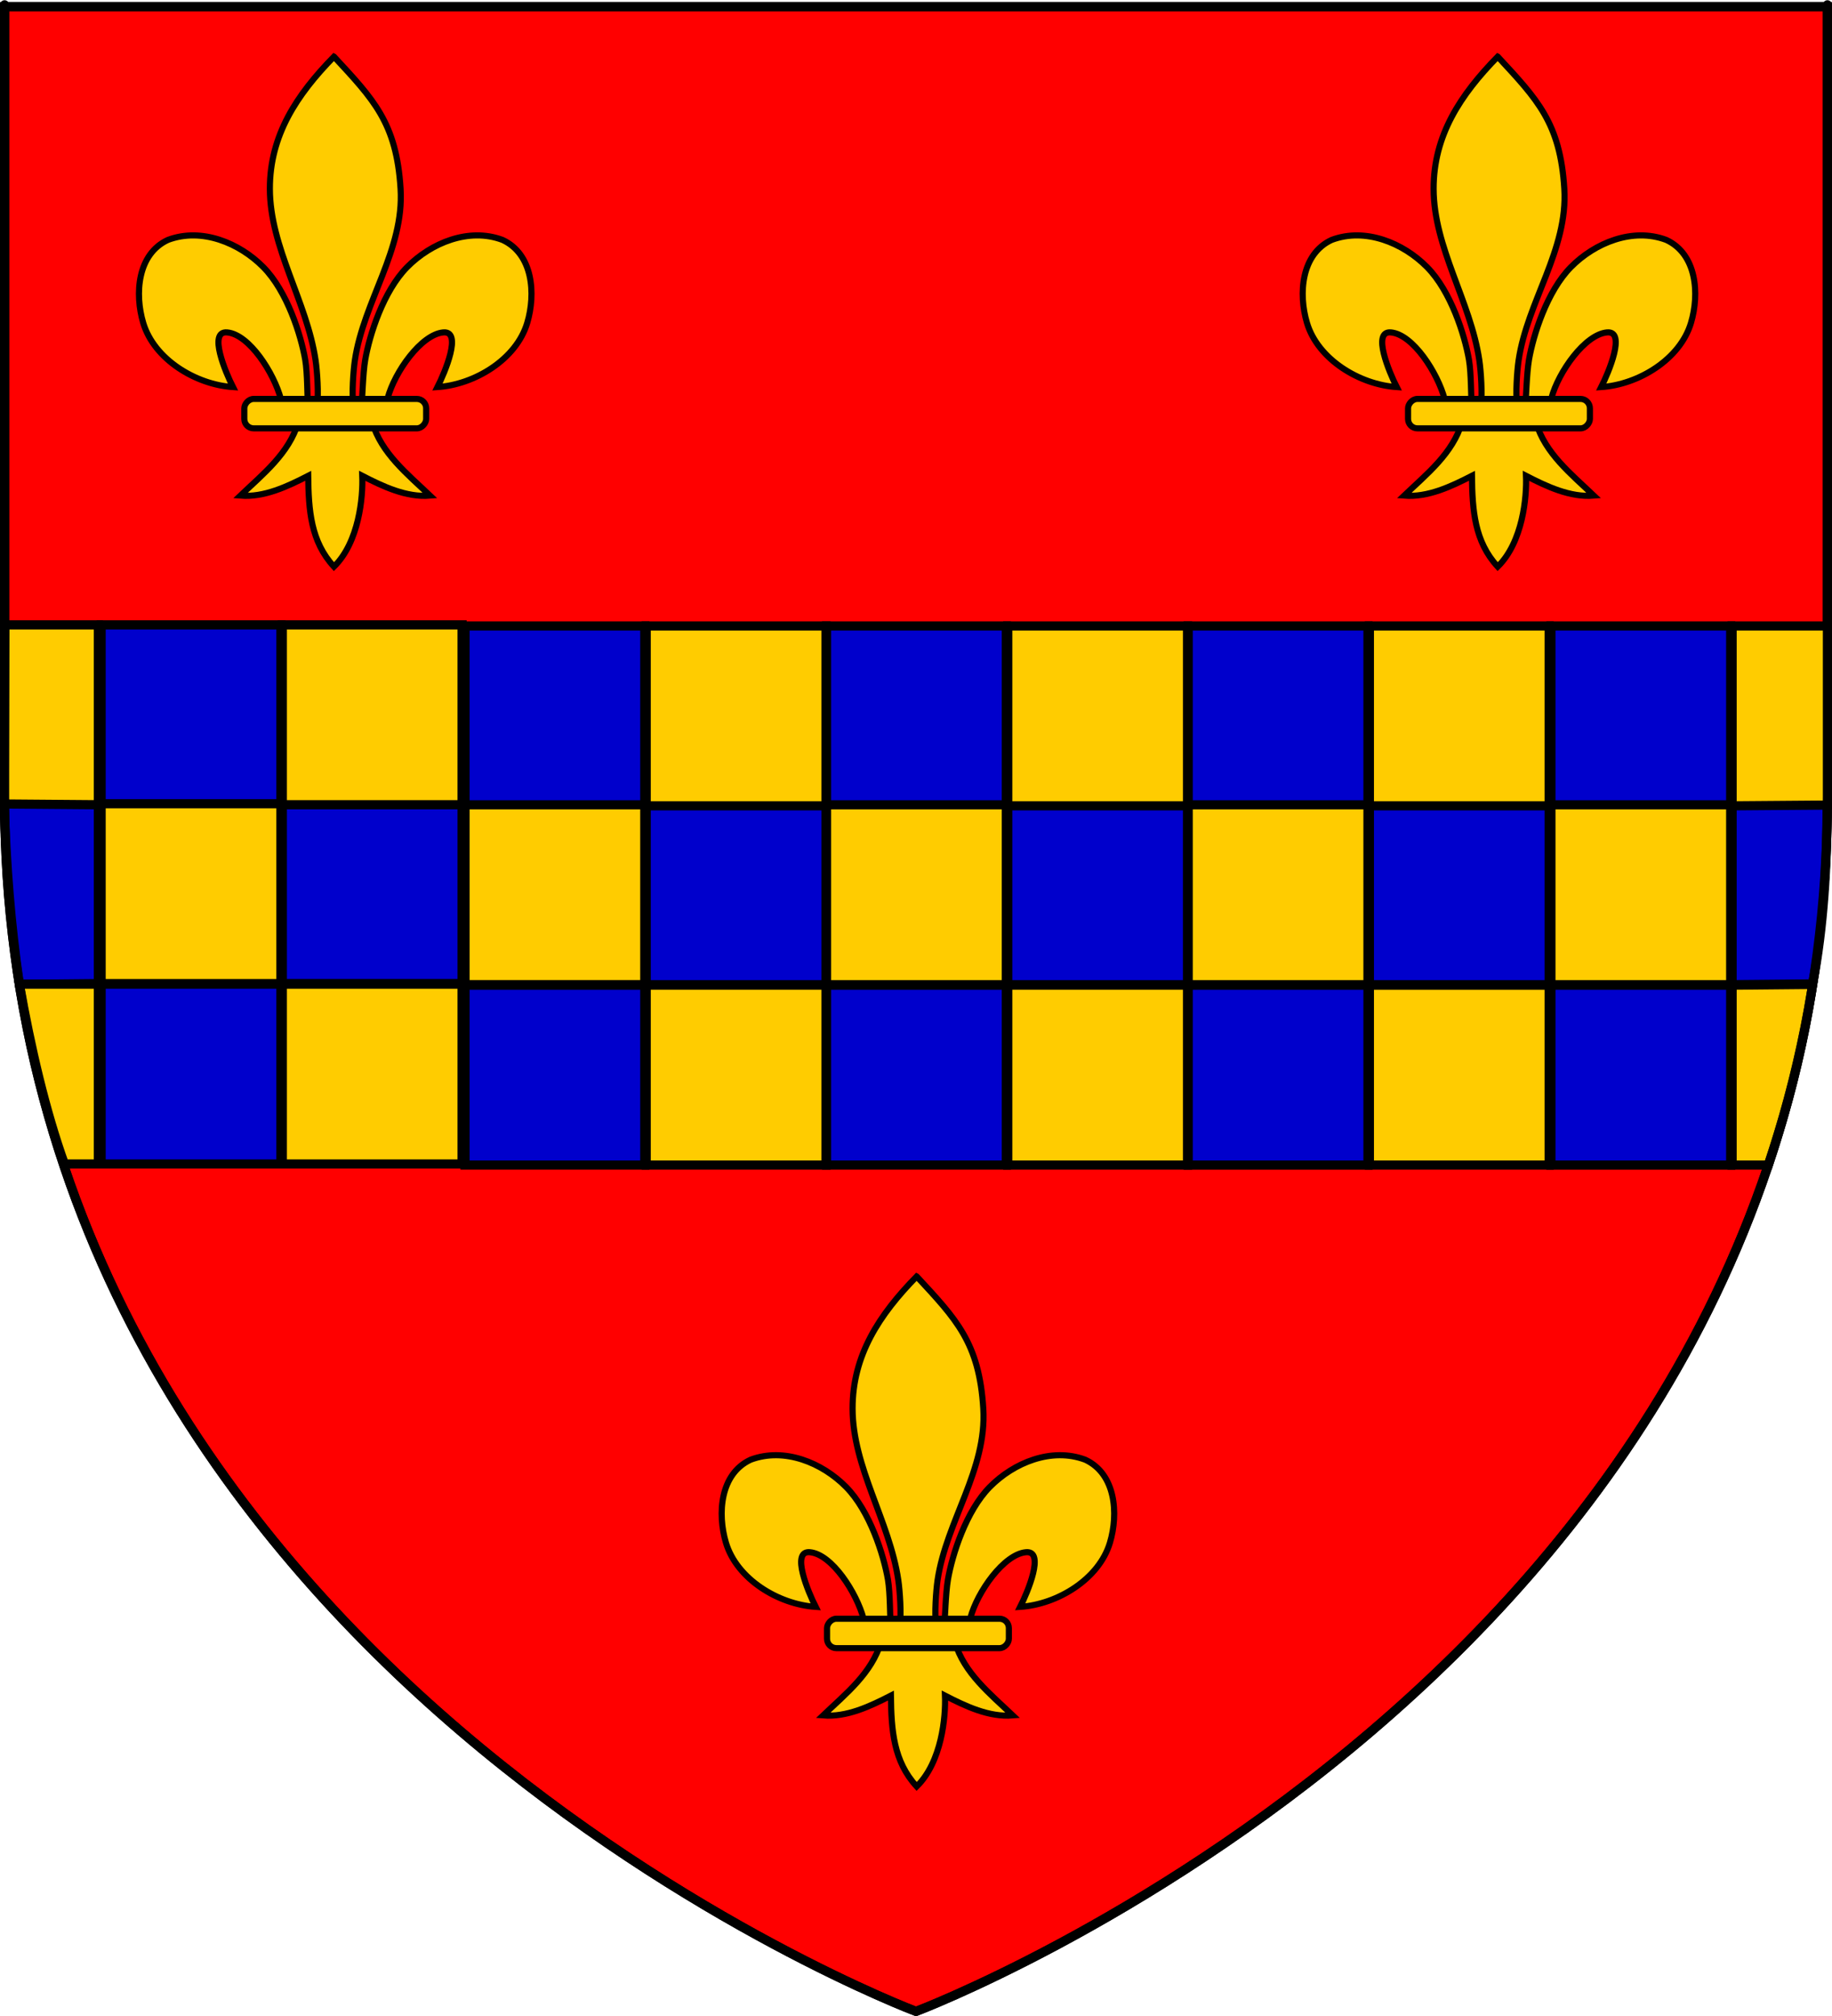
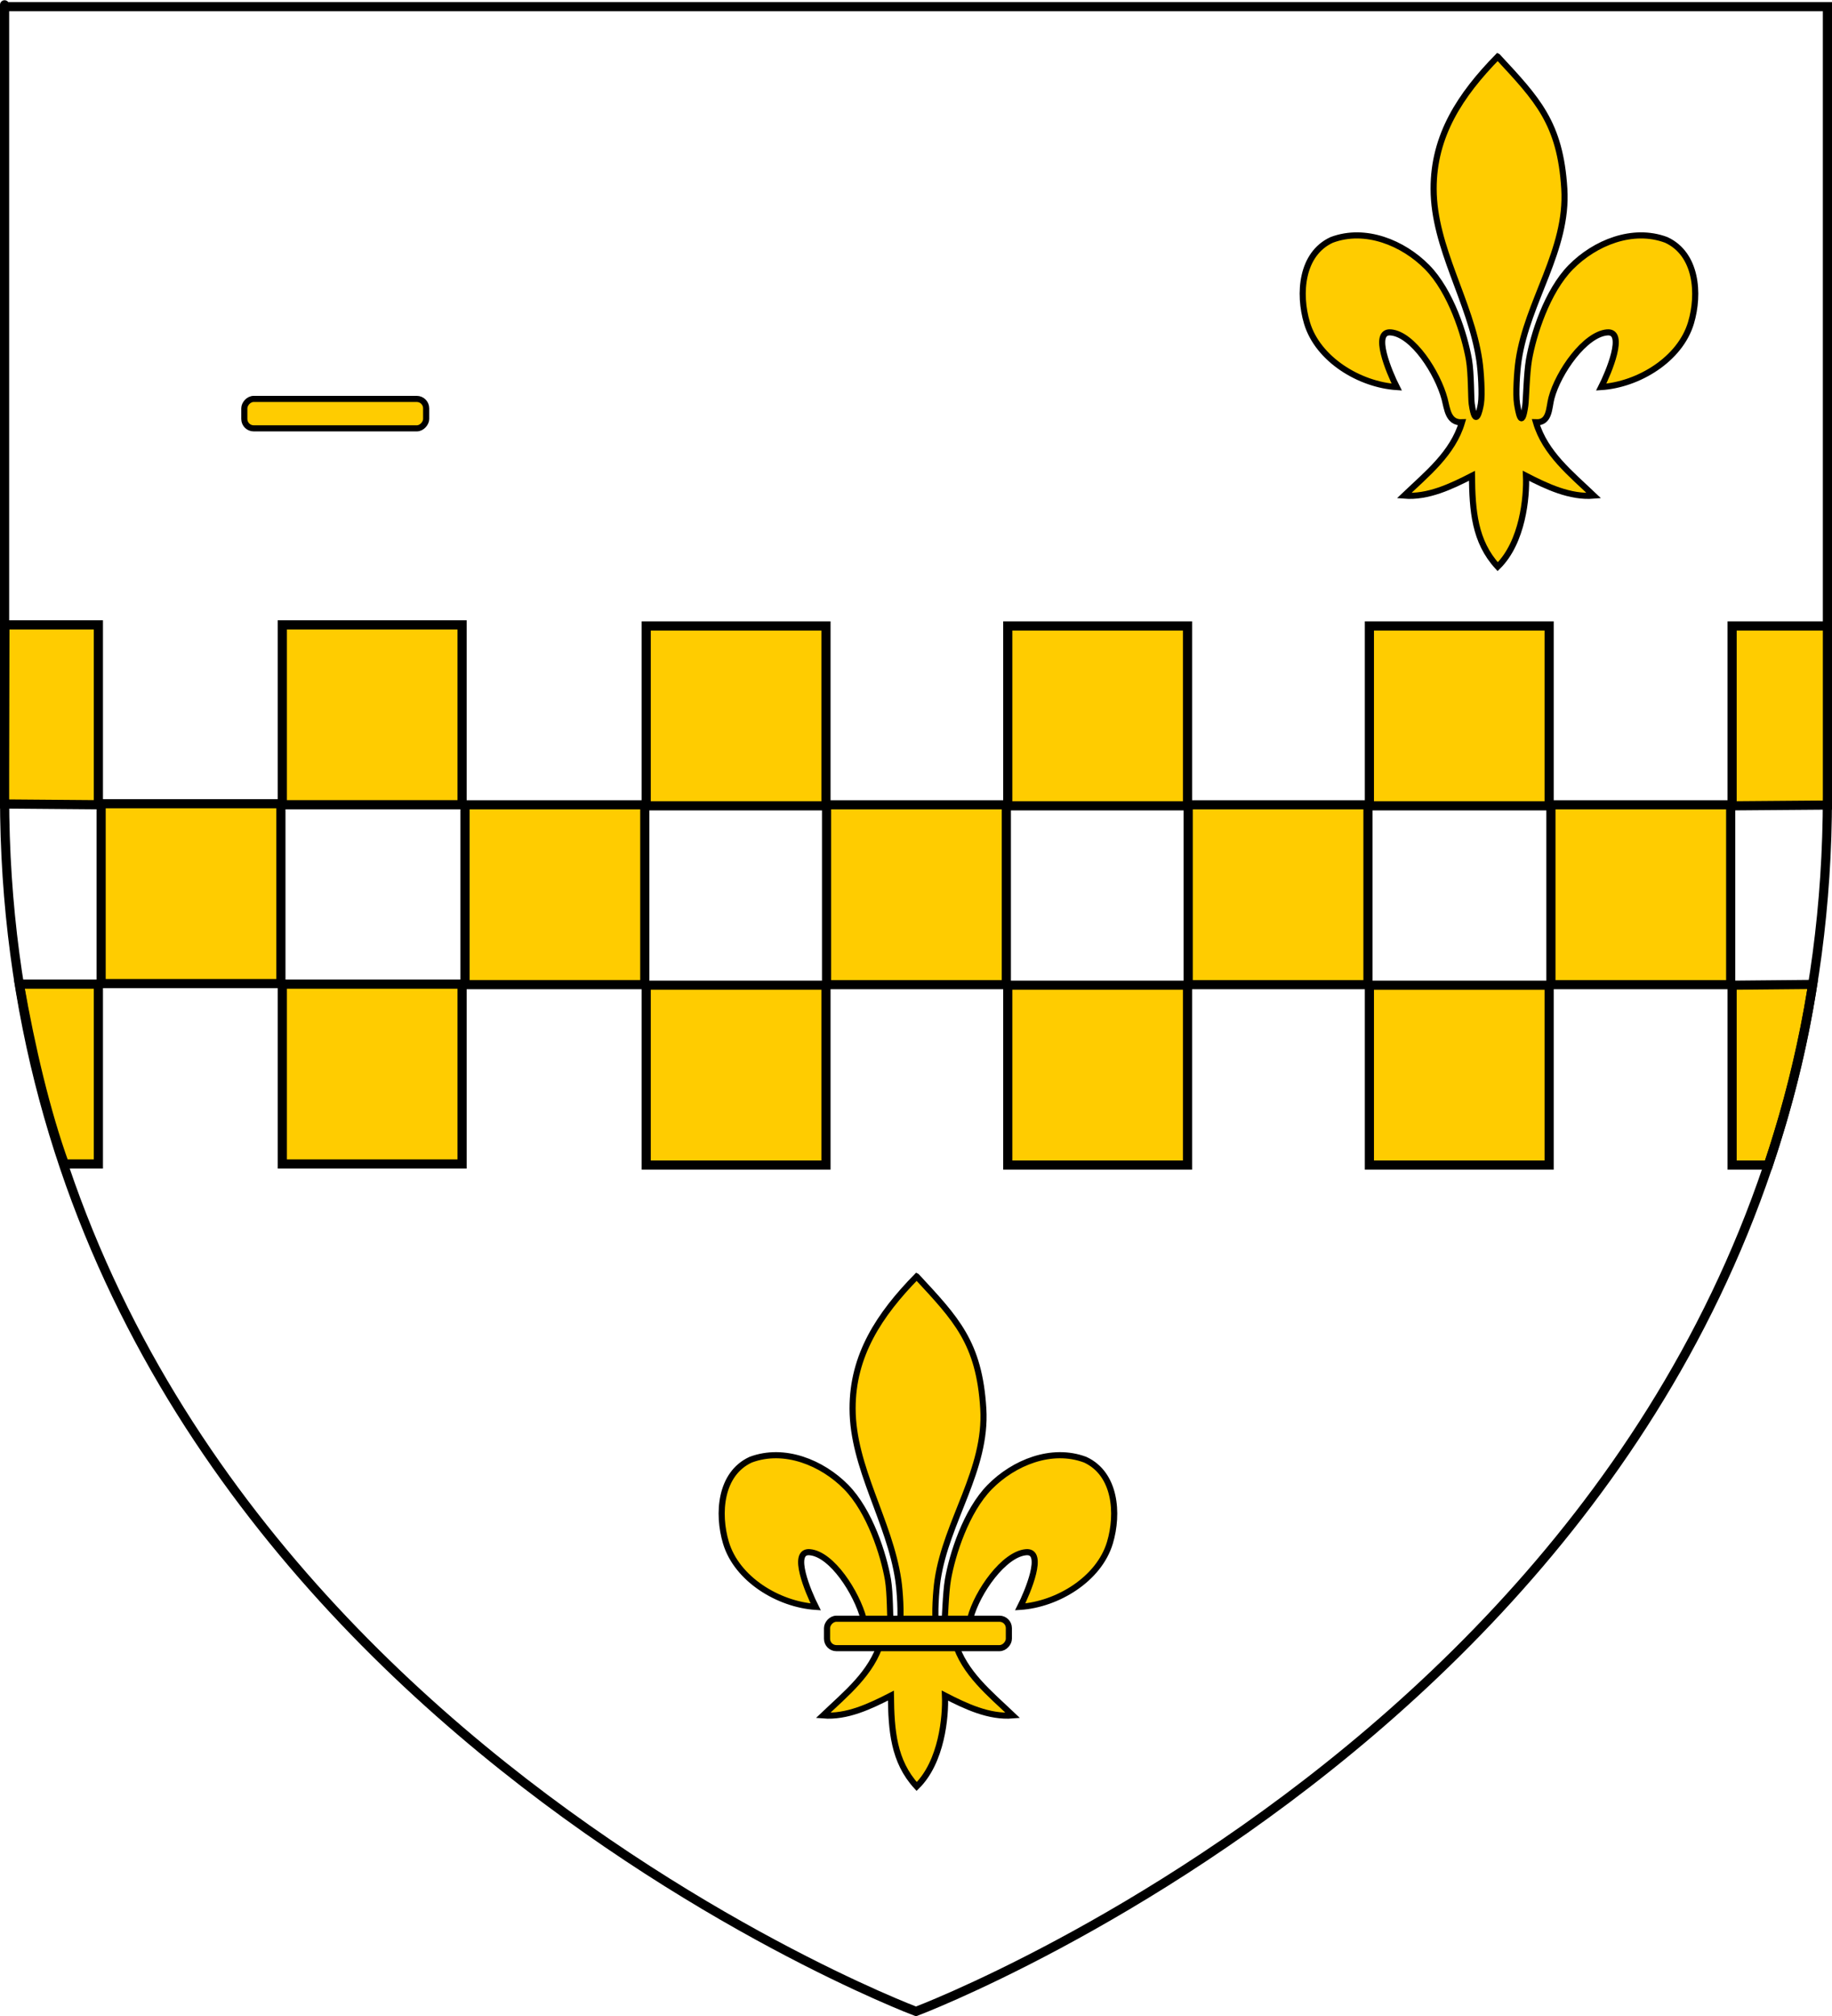
<svg xmlns="http://www.w3.org/2000/svg" xmlns:ns1="http://sodipodi.sourceforge.net/DTD/sodipodi-0.dtd" xmlns:ns2="http://www.inkscape.org/namespaces/inkscape" xmlns:xlink="http://www.w3.org/1999/xlink" height="660" width="600" version="1.0" id="svg2" ns1:version="0.32" ns2:version="0.48.1 " ns1:docname="gules-fesschequy-or-azure-fleursdelis3-or.svg" ns2:export-xdpi="144" ns2:export-ydpi="144">
  <ns1:namedview ns2:window-height="850" ns2:window-width="1600" ns2:pageshadow="2" ns2:pageopacity="0.0" guidetolerance="10.0" gridtolerance="10.0" objecttolerance="10.0" borderopacity="1.0" bordercolor="#666666" pagecolor="#ffffff" id="base" showgrid="false" height="660px" ns2:zoom="1" ns2:cx="156.72499" ns2:cy="392.59871" ns2:window-x="-8" ns2:window-y="-8" ns2:current-layer="layer3" ns2:window-maximized="1" />
  <defs id="defs6">
    <linearGradient id="linearGradient2893">
      <stop style="stop-color:white;stop-opacity:0.314;" offset="0" id="stop2895" />
      <stop id="stop2897" offset="0.19" style="stop-color:white;stop-opacity:0.251;" />
      <stop style="stop-color:#6b6b6b;stop-opacity:0.125;" offset="0.6" id="stop2901" />
      <stop style="stop-color:black;stop-opacity:0.125;" offset="1" id="stop2899" />
    </linearGradient>
    <linearGradient id="linearGradient2885">
      <stop id="stop2887" offset="0" style="stop-color:white;stop-opacity:1;" />
      <stop style="stop-color:white;stop-opacity:1;" offset="0.229" id="stop2891" />
      <stop id="stop2889" offset="1" style="stop-color:black;stop-opacity:1;" />
    </linearGradient>
    <linearGradient id="linearGradient2955">
      <stop id="stop2867" offset="0" style="stop-color:#fd0000;stop-opacity:1;" />
      <stop style="stop-color:#e77275;stop-opacity:0.659;" offset="0.5" id="stop2873" />
      <stop style="stop-color:black;stop-opacity:0.323;" offset="1" id="stop2959" />
    </linearGradient>
    <radialGradient ns2:collect="always" xlink:href="#linearGradient2955" id="radialGradient2961" cx="225.524" cy="218.901" fx="225.524" fy="218.901" r="300" gradientTransform="matrix(-4.167939e-4,2.183,-1.884,-3.599562e-4,615.597,-289.121)" gradientUnits="userSpaceOnUse" />
    <polygon id="star" transform="scale(53,53)" points="0.588,0.809 -0.951,-0.309 0.951,-0.309 -0.588,0.809 0,-1 0,-1 " />
    <clipPath id="clip">
      <path d="m 0,-200 0,800 300,0 0,-800 -300,0 z" id="path10" ns2:connector-curvature="0" />
    </clipPath>
    <radialGradient ns2:collect="always" xlink:href="#linearGradient2955" id="radialGradient1911" gradientUnits="userSpaceOnUse" gradientTransform="matrix(-4.167939e-4,2.183,-1.884,-3.599562e-4,615.597,-289.121)" cx="225.524" cy="218.901" fx="225.524" fy="218.901" r="300" />
    <radialGradient ns2:collect="always" xlink:href="#linearGradient2955" id="radialGradient2865" gradientUnits="userSpaceOnUse" gradientTransform="matrix(0,1.749,-1.593,-1.049767e-7,551.788,-191.29)" cx="225.524" cy="218.901" fx="225.524" fy="218.901" r="300" />
    <radialGradient ns2:collect="always" xlink:href="#linearGradient2955" id="radialGradient2871" gradientUnits="userSpaceOnUse" gradientTransform="matrix(0,1.386,-1.323,-5.741131e-8,-158.082,-109.541)" cx="225.524" cy="218.901" fx="225.524" fy="218.901" r="300" />
    <radialGradient ns2:collect="always" xlink:href="#linearGradient2893" id="radialGradient3163" gradientUnits="userSpaceOnUse" gradientTransform="matrix(1.353,0,0,1.349,-77.629,-85.747)" cx="221.445" cy="226.331" fx="221.445" fy="226.331" r="300" />
  </defs>
  <g ns2:groupmode="layer" id="layer3" ns2:label="Fond écu" style="display:inline">
-     <path id="path15466" style="fill:#ff0000;fill-opacity:1;fill-rule:evenodd;stroke:#000000;stroke-width:3;stroke-linecap:butt;stroke-linejoin:miter;stroke-miterlimit:4;stroke-opacity:1;stroke-dasharray:none;display:inline" d="m 300,658.5 c 0,0 298.5,-112.32 298.5,-397.772 0,-285.452 0,-258.552 0,-258.552 l -597,0 0,258.552 C 1.5,546.18 300,658.5 300,658.5 z" ns1:nodetypes="cccccc" ns2:connector-curvature="0" />
    <g id="g5258" transform="matrix(0.746,0,0,0.746,44.403,17.452)" style="stroke:#000000;stroke-width:2.683;stroke-miterlimit:4;stroke-opacity:1;stroke-dasharray:none;display:inline">
      <g style="stroke:#000000;stroke-width:2.683;stroke-miterlimit:4;stroke-opacity:1;stroke-dasharray:none;display:inline" transform="translate(-551.444,-446.306)" ns2:label="Timbre" id="g5260" />
      <g style="stroke:#000000;stroke-width:2.683;stroke-miterlimit:4;stroke-opacity:1;stroke-dasharray:none;display:inline" transform="translate(-551.444,-446.306)" id="g5262" ns2:label="Escudo" />
      <g transform="translate(-495.016,-522.946)" style="stroke:#000000;stroke-width:2.683;stroke-miterlimit:4;stroke-opacity:1;stroke-dasharray:none;display:inline" ns2:label="Piezas" id="g5264" />
      <g transform="translate(-495.016,-522.946)" style="stroke:#000000;stroke-width:2.683;stroke-miterlimit:4;stroke-opacity:1;stroke-dasharray:none;display:inline" ns2:label="Muebles" id="layer5" />
      <g transform="translate(-495.016,-522.946)" ns2:label="Ornamento" id="g5267" style="stroke:#000000;stroke-width:2.683;stroke-miterlimit:4;stroke-opacity:1;stroke-dasharray:none" />
      <g transform="translate(-495.016,-522.946)" style="stroke:#000000;stroke-width:2.683;stroke-miterlimit:4;stroke-opacity:1;stroke-dasharray:none;display:inline" ns2:label="Borde 3px" id="layer6">
        <g style="stroke:#000000;stroke-width:2.683;stroke-miterlimit:4;stroke-opacity:1;stroke-dasharray:none;display:inline" transform="translate(132.064,371.229)" ns2:label="Timbre" id="g4474" />
        <g style="stroke:#000000;stroke-width:2.683;stroke-miterlimit:4;stroke-opacity:1;stroke-dasharray:none;display:inline" transform="translate(132.064,371.229)" id="g4476" ns2:label="Escudo" />
        <g transform="translate(188.493,294.589)" style="stroke:#000000;stroke-width:2.683;stroke-miterlimit:4;stroke-opacity:1;stroke-dasharray:none;display:inline" ns2:label="Piezas" id="g4478" />
        <g transform="translate(188.493,294.589)" style="stroke:#000000;stroke-width:2.683;stroke-miterlimit:4;stroke-opacity:1;stroke-dasharray:none;display:inline" ns2:label="Muebles" id="g4480" />
        <g transform="translate(188.493,294.589)" ns2:label="Ornamento" id="g4482" style="stroke:#000000;stroke-width:2.683;stroke-miterlimit:4;stroke-opacity:1;stroke-dasharray:none" />
        <g transform="matrix(0.587,0,0,0.587,610.35,952.947)" id="g3413" style="stroke:#000000;stroke-width:4.571;stroke-miterlimit:4;stroke-opacity:1;stroke-dasharray:none;display:inline">
-           <path style="fill:#ffcc00;fill-opacity:1;fill-rule:evenodd;stroke:#000000;stroke-width:4.571;stroke-linecap:butt;stroke-linejoin:miter;stroke-miterlimit:4;stroke-opacity:1;stroke-dasharray:none" d="m -48.097,-730.047 c 29.462,31.846 46.786,49.408 49.812,98.821 2.801,45.728 -27.629,83.958 -34.188,128.188 -1.244,8.389 -2.312,25.513 -1.188,32.458 0.833,5.143 3.392,20.856 6.188,1.414 0.575,-3.999 0.987,-24.06 2.75,-34.247 3.212,-18.561 13.498,-51.199 31.344,-69.281 17.838,-18.075 46.104,-29.799 71.312,-20.344 22.84,10.538 24.999,40.3 18.5,62.062 -8.139,27.256 -39.241,46.12 -67.125,47.969 5.525,-10.926 18.75,-42.113 4.406,-40.875 -16.603,1.433 -36.462,29.681 -41.633,49.059 -1.947,7.297 -1.16,18.628 -11.586,18.16 6.875,23.228 26.28,38.598 43.281,54.812 -17.723,1.473 -35.256,-6.867 -50.719,-14.812 0.654,15.925 -2.438,49.567 -21.156,67.938 -17.375,-18.916 -18.956,-41.987 -19.281,-67.938 -15.463,7.945 -32.996,16.286 -50.719,14.812 17.001,-16.214 36.407,-31.584 43.281,-54.812 -10.426,0.468 -11.053,-10.155 -13,-17.453 -5.171,-19.378 -23.616,-48.333 -40.219,-49.766 -14.343,-1.238 -1.119,29.949 4.406,40.875 -27.884,-1.848 -58.986,-20.713 -67.125,-47.969 -6.499,-21.763 -4.34,-51.524 18.5,-62.062 25.208,-9.455 53.475,2.269 71.312,20.344 17.846,18.082 28.132,50.72 31.344,69.281 1.763,10.187 1.468,28.834 2.043,32.833 2.795,19.442 6.062,5.143 6.895,0 1.124,-6.945 0.057,-24.069 -1.188,-32.458 -6.559,-44.229 -34.109,-84.015 -34.188,-128.188 -0.07,-39.886 19.984,-70.235 47.938,-98.821 z" id="path3415" ns1:nodetypes="csssssscscsscccccccsscscssssssc" ns2:connector-curvature="0" />
          <rect rx="7.012" style="fill:#ffcc00;fill-opacity:1;fill-rule:evenodd;stroke:#000000;stroke-width:4.571;stroke-linejoin:round;stroke-miterlimit:4;stroke-opacity:1;stroke-dasharray:none" id="rect3417" width="136" height="22" x="-20.841" y="-474.154" ry="7.012" transform="scale(-1,1)" />
        </g>
      </g>
    </g>
    <g id="g5258-8" transform="matrix(0.746,0,0,0.746,235.248,416.791)" style="stroke:#000000;stroke-width:2.683;stroke-miterlimit:4;stroke-opacity:1;stroke-dasharray:none;display:inline">
      <g style="stroke:#000000;stroke-width:2.683;stroke-miterlimit:4;stroke-opacity:1;stroke-dasharray:none;display:inline" transform="translate(-551.444,-446.306)" ns2:label="Timbre" id="g5260-3" />
      <g style="stroke:#000000;stroke-width:2.683;stroke-miterlimit:4;stroke-opacity:1;stroke-dasharray:none;display:inline" transform="translate(-551.444,-446.306)" id="g5262-3" ns2:label="Escudo" />
      <g transform="translate(-495.016,-522.946)" style="stroke:#000000;stroke-width:2.683;stroke-miterlimit:4;stroke-opacity:1;stroke-dasharray:none;display:inline" ns2:label="Piezas" id="g5264-1" />
      <g transform="translate(-495.016,-522.946)" style="stroke:#000000;stroke-width:2.683;stroke-miterlimit:4;stroke-opacity:1;stroke-dasharray:none;display:inline" ns2:label="Muebles" id="layer5-2" />
      <g transform="translate(-495.016,-522.946)" ns2:label="Ornamento" id="g5267-6" style="stroke:#000000;stroke-width:2.683;stroke-miterlimit:4;stroke-opacity:1;stroke-dasharray:none" />
      <g transform="translate(-495.016,-522.946)" style="stroke:#000000;stroke-width:2.683;stroke-miterlimit:4;stroke-opacity:1;stroke-dasharray:none;display:inline" ns2:label="Borde 3px" id="layer6-3">
        <g style="stroke:#000000;stroke-width:2.683;stroke-miterlimit:4;stroke-opacity:1;stroke-dasharray:none;display:inline" transform="translate(132.064,371.229)" ns2:label="Timbre" id="g4474-1" />
        <g style="stroke:#000000;stroke-width:2.683;stroke-miterlimit:4;stroke-opacity:1;stroke-dasharray:none;display:inline" transform="translate(132.064,371.229)" id="g4476-5" ns2:label="Escudo" />
        <g transform="translate(188.493,294.589)" style="stroke:#000000;stroke-width:2.683;stroke-miterlimit:4;stroke-opacity:1;stroke-dasharray:none;display:inline" ns2:label="Piezas" id="g4478-4" />
        <g transform="translate(188.493,294.589)" style="stroke:#000000;stroke-width:2.683;stroke-miterlimit:4;stroke-opacity:1;stroke-dasharray:none;display:inline" ns2:label="Muebles" id="g4480-5" />
        <g transform="translate(188.493,294.589)" ns2:label="Ornamento" id="g4482-3" style="stroke:#000000;stroke-width:2.683;stroke-miterlimit:4;stroke-opacity:1;stroke-dasharray:none" />
        <g transform="matrix(0.587,0,0,0.587,610.35,952.947)" id="g3413-4" style="stroke:#000000;stroke-width:4.571;stroke-miterlimit:4;stroke-opacity:1;stroke-dasharray:none;display:inline">
          <path style="fill:#ffcc00;fill-opacity:1;fill-rule:evenodd;stroke:#000000;stroke-width:4.571;stroke-linecap:butt;stroke-linejoin:miter;stroke-miterlimit:4;stroke-opacity:1;stroke-dasharray:none" d="m -48.097,-730.047 c 29.462,31.846 46.786,49.408 49.812,98.821 2.801,45.728 -27.629,83.958 -34.188,128.188 -1.244,8.389 -2.312,25.513 -1.188,32.458 0.833,5.143 3.392,20.856 6.188,1.414 0.575,-3.999 0.987,-24.06 2.75,-34.247 3.212,-18.561 13.498,-51.199 31.344,-69.281 17.838,-18.075 46.104,-29.799 71.312,-20.344 22.84,10.538 24.999,40.3 18.5,62.062 -8.139,27.256 -39.241,46.12 -67.125,47.969 5.525,-10.926 18.75,-42.113 4.406,-40.875 -16.603,1.433 -36.462,29.681 -41.633,49.059 -1.947,7.297 -1.16,18.628 -11.586,18.16 6.875,23.228 26.28,38.598 43.281,54.812 -17.723,1.473 -35.256,-6.867 -50.719,-14.812 0.654,15.925 -2.438,49.567 -21.156,67.938 -17.375,-18.916 -18.956,-41.987 -19.281,-67.938 -15.463,7.945 -32.996,16.286 -50.719,14.812 17.001,-16.214 36.407,-31.584 43.281,-54.812 -10.426,0.468 -11.053,-10.155 -13,-17.453 -5.171,-19.378 -23.616,-48.333 -40.219,-49.766 -14.343,-1.238 -1.119,29.949 4.406,40.875 -27.884,-1.848 -58.986,-20.713 -67.125,-47.969 -6.499,-21.763 -4.34,-51.524 18.5,-62.062 25.208,-9.455 53.475,2.269 71.312,20.344 17.846,18.082 28.132,50.72 31.344,69.281 1.763,10.187 1.468,28.834 2.043,32.833 2.795,19.442 6.062,5.143 6.895,0 1.124,-6.945 0.057,-24.069 -1.188,-32.458 -6.559,-44.229 -34.109,-84.015 -34.188,-128.188 -0.07,-39.886 19.984,-70.235 47.938,-98.821 z" id="path3415-4" ns1:nodetypes="csssssscscsscccccccsscscssssssc" ns2:connector-curvature="0" />
          <rect rx="7.012" style="fill:#ffcc00;fill-opacity:1;fill-rule:evenodd;stroke:#000000;stroke-width:4.571;stroke-linejoin:round;stroke-miterlimit:4;stroke-opacity:1;stroke-dasharray:none" id="rect3417-7" width="136" height="22" x="-20.841" y="-474.154" ry="7.012" transform="scale(-1,1)" />
        </g>
      </g>
    </g>
    <g id="g5258-3" transform="matrix(0.746,0,0,0.746,425.542,17.452)" style="stroke:#000000;stroke-width:2.683;stroke-miterlimit:4;stroke-opacity:1;stroke-dasharray:none;display:inline">
      <g style="stroke:#000000;stroke-width:2.683;stroke-miterlimit:4;stroke-opacity:1;stroke-dasharray:none;display:inline" transform="translate(-551.444,-446.306)" ns2:label="Timbre" id="g5260-4" />
      <g style="stroke:#000000;stroke-width:2.683;stroke-miterlimit:4;stroke-opacity:1;stroke-dasharray:none;display:inline" transform="translate(-551.444,-446.306)" id="g5262-32" ns2:label="Escudo" />
      <g transform="translate(-495.016,-522.946)" style="stroke:#000000;stroke-width:2.683;stroke-miterlimit:4;stroke-opacity:1;stroke-dasharray:none;display:inline" ns2:label="Piezas" id="g5264-14" />
      <g transform="translate(-495.016,-522.946)" style="stroke:#000000;stroke-width:2.683;stroke-miterlimit:4;stroke-opacity:1;stroke-dasharray:none;display:inline" ns2:label="Muebles" id="layer5-0" />
      <g transform="translate(-495.016,-522.946)" ns2:label="Ornamento" id="g5267-7" style="stroke:#000000;stroke-width:2.683;stroke-miterlimit:4;stroke-opacity:1;stroke-dasharray:none" />
      <g transform="translate(-495.016,-522.946)" style="stroke:#000000;stroke-width:2.683;stroke-miterlimit:4;stroke-opacity:1;stroke-dasharray:none;display:inline" ns2:label="Borde 3px" id="layer6-8">
        <g style="stroke:#000000;stroke-width:2.683;stroke-miterlimit:4;stroke-opacity:1;stroke-dasharray:none;display:inline" transform="translate(132.064,371.229)" ns2:label="Timbre" id="g4474-9" />
        <g style="stroke:#000000;stroke-width:2.683;stroke-miterlimit:4;stroke-opacity:1;stroke-dasharray:none;display:inline" transform="translate(132.064,371.229)" id="g4476-7" ns2:label="Escudo" />
        <g transform="translate(188.493,294.589)" style="stroke:#000000;stroke-width:2.683;stroke-miterlimit:4;stroke-opacity:1;stroke-dasharray:none;display:inline" ns2:label="Piezas" id="g4478-0" />
        <g transform="translate(188.493,294.589)" style="stroke:#000000;stroke-width:2.683;stroke-miterlimit:4;stroke-opacity:1;stroke-dasharray:none;display:inline" ns2:label="Muebles" id="g4480-3" />
        <g transform="translate(188.493,294.589)" ns2:label="Ornamento" id="g4482-1" style="stroke:#000000;stroke-width:2.683;stroke-miterlimit:4;stroke-opacity:1;stroke-dasharray:none" />
        <g transform="matrix(0.587,0,0,0.587,610.35,952.947)" id="g3413-3" style="stroke:#000000;stroke-width:4.571;stroke-miterlimit:4;stroke-opacity:1;stroke-dasharray:none;display:inline">
          <path style="fill:#ffcc00;fill-opacity:1;fill-rule:evenodd;stroke:#000000;stroke-width:4.571;stroke-linecap:butt;stroke-linejoin:miter;stroke-miterlimit:4;stroke-opacity:1;stroke-dasharray:none" d="m -48.097,-730.047 c 29.462,31.846 46.786,49.408 49.812,98.821 2.801,45.728 -27.629,83.958 -34.188,128.188 -1.244,8.389 -2.312,25.513 -1.188,32.458 0.833,5.143 3.392,20.856 6.188,1.414 0.575,-3.999 0.987,-24.06 2.75,-34.247 3.212,-18.561 13.498,-51.199 31.344,-69.281 17.838,-18.075 46.104,-29.799 71.312,-20.344 22.84,10.538 24.999,40.3 18.5,62.062 -8.139,27.256 -39.241,46.12 -67.125,47.969 5.525,-10.926 18.75,-42.113 4.406,-40.875 -16.603,1.433 -36.462,29.681 -41.633,49.059 -1.947,7.297 -1.16,18.628 -11.586,18.16 6.875,23.228 26.28,38.598 43.281,54.812 -17.723,1.473 -35.256,-6.867 -50.719,-14.812 0.654,15.925 -2.438,49.567 -21.156,67.938 -17.375,-18.916 -18.956,-41.987 -19.281,-67.938 -15.463,7.945 -32.996,16.286 -50.719,14.812 17.001,-16.214 36.407,-31.584 43.281,-54.812 -10.426,0.468 -11.053,-10.155 -13,-17.453 -5.171,-19.378 -23.616,-48.333 -40.219,-49.766 -14.343,-1.238 -1.119,29.949 4.406,40.875 -27.884,-1.848 -58.986,-20.713 -67.125,-47.969 -6.499,-21.763 -4.34,-51.524 18.5,-62.062 25.208,-9.455 53.475,2.269 71.312,20.344 17.846,18.082 28.132,50.72 31.344,69.281 1.763,10.187 1.468,28.834 2.043,32.833 2.795,19.442 6.062,5.143 6.895,0 1.124,-6.945 0.057,-24.069 -1.188,-32.458 -6.559,-44.229 -34.109,-84.015 -34.188,-128.188 -0.07,-39.886 19.984,-70.235 47.938,-98.821 z" id="path3415-6" ns1:nodetypes="csssssscscsscccccccsscscssssssc" ns2:connector-curvature="0" />
-           <rect rx="7.012" style="fill:#ffcc00;fill-opacity:1;fill-rule:evenodd;stroke:#000000;stroke-width:4.571;stroke-linejoin:round;stroke-miterlimit:4;stroke-opacity:1;stroke-dasharray:none" id="rect3417-1" width="136" height="22" x="-20.841" y="-474.154" ry="7.012" transform="scale(-1,1)" />
        </g>
      </g>
    </g>
-     <path id="rect24612-4-7-0" style="fill:#0000cc;fill-opacity:1;fill-rule:evenodd;stroke:#000000;stroke-width:3;stroke-miterlimit:4;stroke-opacity:1;display:inline" d="m 1.34,263.129 30.878,0 0,58.878 -25.878,0.25 c -2.917,-19.959 -4.333,-38.918 -5,-59.128 z m 31.778,59.061 58.878,0 0,58.878 -58.878,0 z m 0,-117.611 58.878,0 0,58.878 -58.878,0 z m 534.164,58.903 31.128,0 c -0.083,20.293 -1.167,39.835 -4.75,58.628 l -26.378,0.25 z m -59.341,59.062 58.878,0 0,58.878 -58.878,0 z m 0,-117.611 58.878,0 0,58.878 -58.878,0 z m -59.453,58.549 58.878,0 0,58.878 -58.878,0 z m -59.341,59.062 58.878,0 0,58.878 -58.878,0 z m 0,-117.611 58.878,0 0,58.878 -58.878,0 z m -59.099,58.549 58.878,0 0,58.878 -58.878,0 z m -59.341,59.062 58.878,0 0,58.878 -58.878,0 z m 0,-117.611 58.878,0 0,58.878 -58.878,0 z m -59.071,58.55 58.878,0 0,58.878 -58.878,0 z m -59.341,59.062 58.878,0 0,58.878 -58.878,0 z m 0,-117.611 58.878,0 0,58.878 -58.878,0 z m -59.834,58.195 58.878,0 0,58.878 -58.878,0 z" ns2:connector-curvature="0" />
    <path id="rect24612-1-8-1" style="fill:#ffcc00;fill-opacity:1;fill-rule:evenodd;stroke:#000000;stroke-width:3;stroke-miterlimit:4;stroke-opacity:1;display:inline" d="m 6.34,322.19 25.878,0 0,58.878 -11.128,0 C 14.924,363.941 10.007,343.065 6.34,322.19 z m -4.75,-117.611 30.628,0 0,58.878 -30.878,-0.25 z m 90.87,117.61 58.878,0 0,58.878 -58.878,0 z m 0,-117.611 58.878,0 0,58.878 -58.878,0 z m -59.341,58.551 58.878,0 0,58.878 -58.878,0 z m 534.164,59.413 26.378,-0.25 c -3.333,21.709 -8.417,40.918 -14.5,59.128 l -11.878,0 z m 0,-117.611 31.378,0 0,58.628 -31.378,0.25 z m -59.341,58.551 58.878,0 0,58.878 -58.878,0 z m -59.453,59.06 58.878,0 0,58.878 -58.878,0 z m 0,-117.611 58.878,0 0,58.878 -58.878,0 z m -59.341,58.551 58.878,0 0,58.878 -58.878,0 z m -59.099,59.06 58.878,0 0,58.878 -58.878,0 z m 0,-117.611 58.878,0 0,58.878 -58.878,0 z m -59.341,58.551 58.878,0 0,58.878 -58.878,0 z m -59.071,59.06 58.878,0 0,58.878 -58.878,0 z m 0,-117.611 58.878,0 0,58.878 -58.878,0 z m -59.341,58.551 58.878,0 0,58.878 -58.878,0 z" ns2:connector-curvature="0" />
  </g>
  <g ns2:groupmode="layer" id="layer4" ns2:label="Meubles" ns1:insensitive="true" style="display:inline" />
  <g ns2:groupmode="layer" id="layer1" ns2:label="Contour final" ns1:insensitive="true">
    <path ns1:nodetypes="cccccc" d="m 300,658.5 c 0,0 -298.5,-112.32 -298.5,-397.772 0,-285.452 0,-258.552 0,-258.552 l 597,0 0,258.552 c 0,285.452 -298.5,397.772 -298.5,397.772 z" style="fill:none;stroke:#000000;stroke-width:3;stroke-linecap:butt;stroke-linejoin:miter;stroke-miterlimit:4;stroke-opacity:1;stroke-dasharray:none" id="path1411" ns2:export-xdpi="144" ns2:export-ydpi="144" ns2:connector-curvature="0" />
  </g>
</svg>